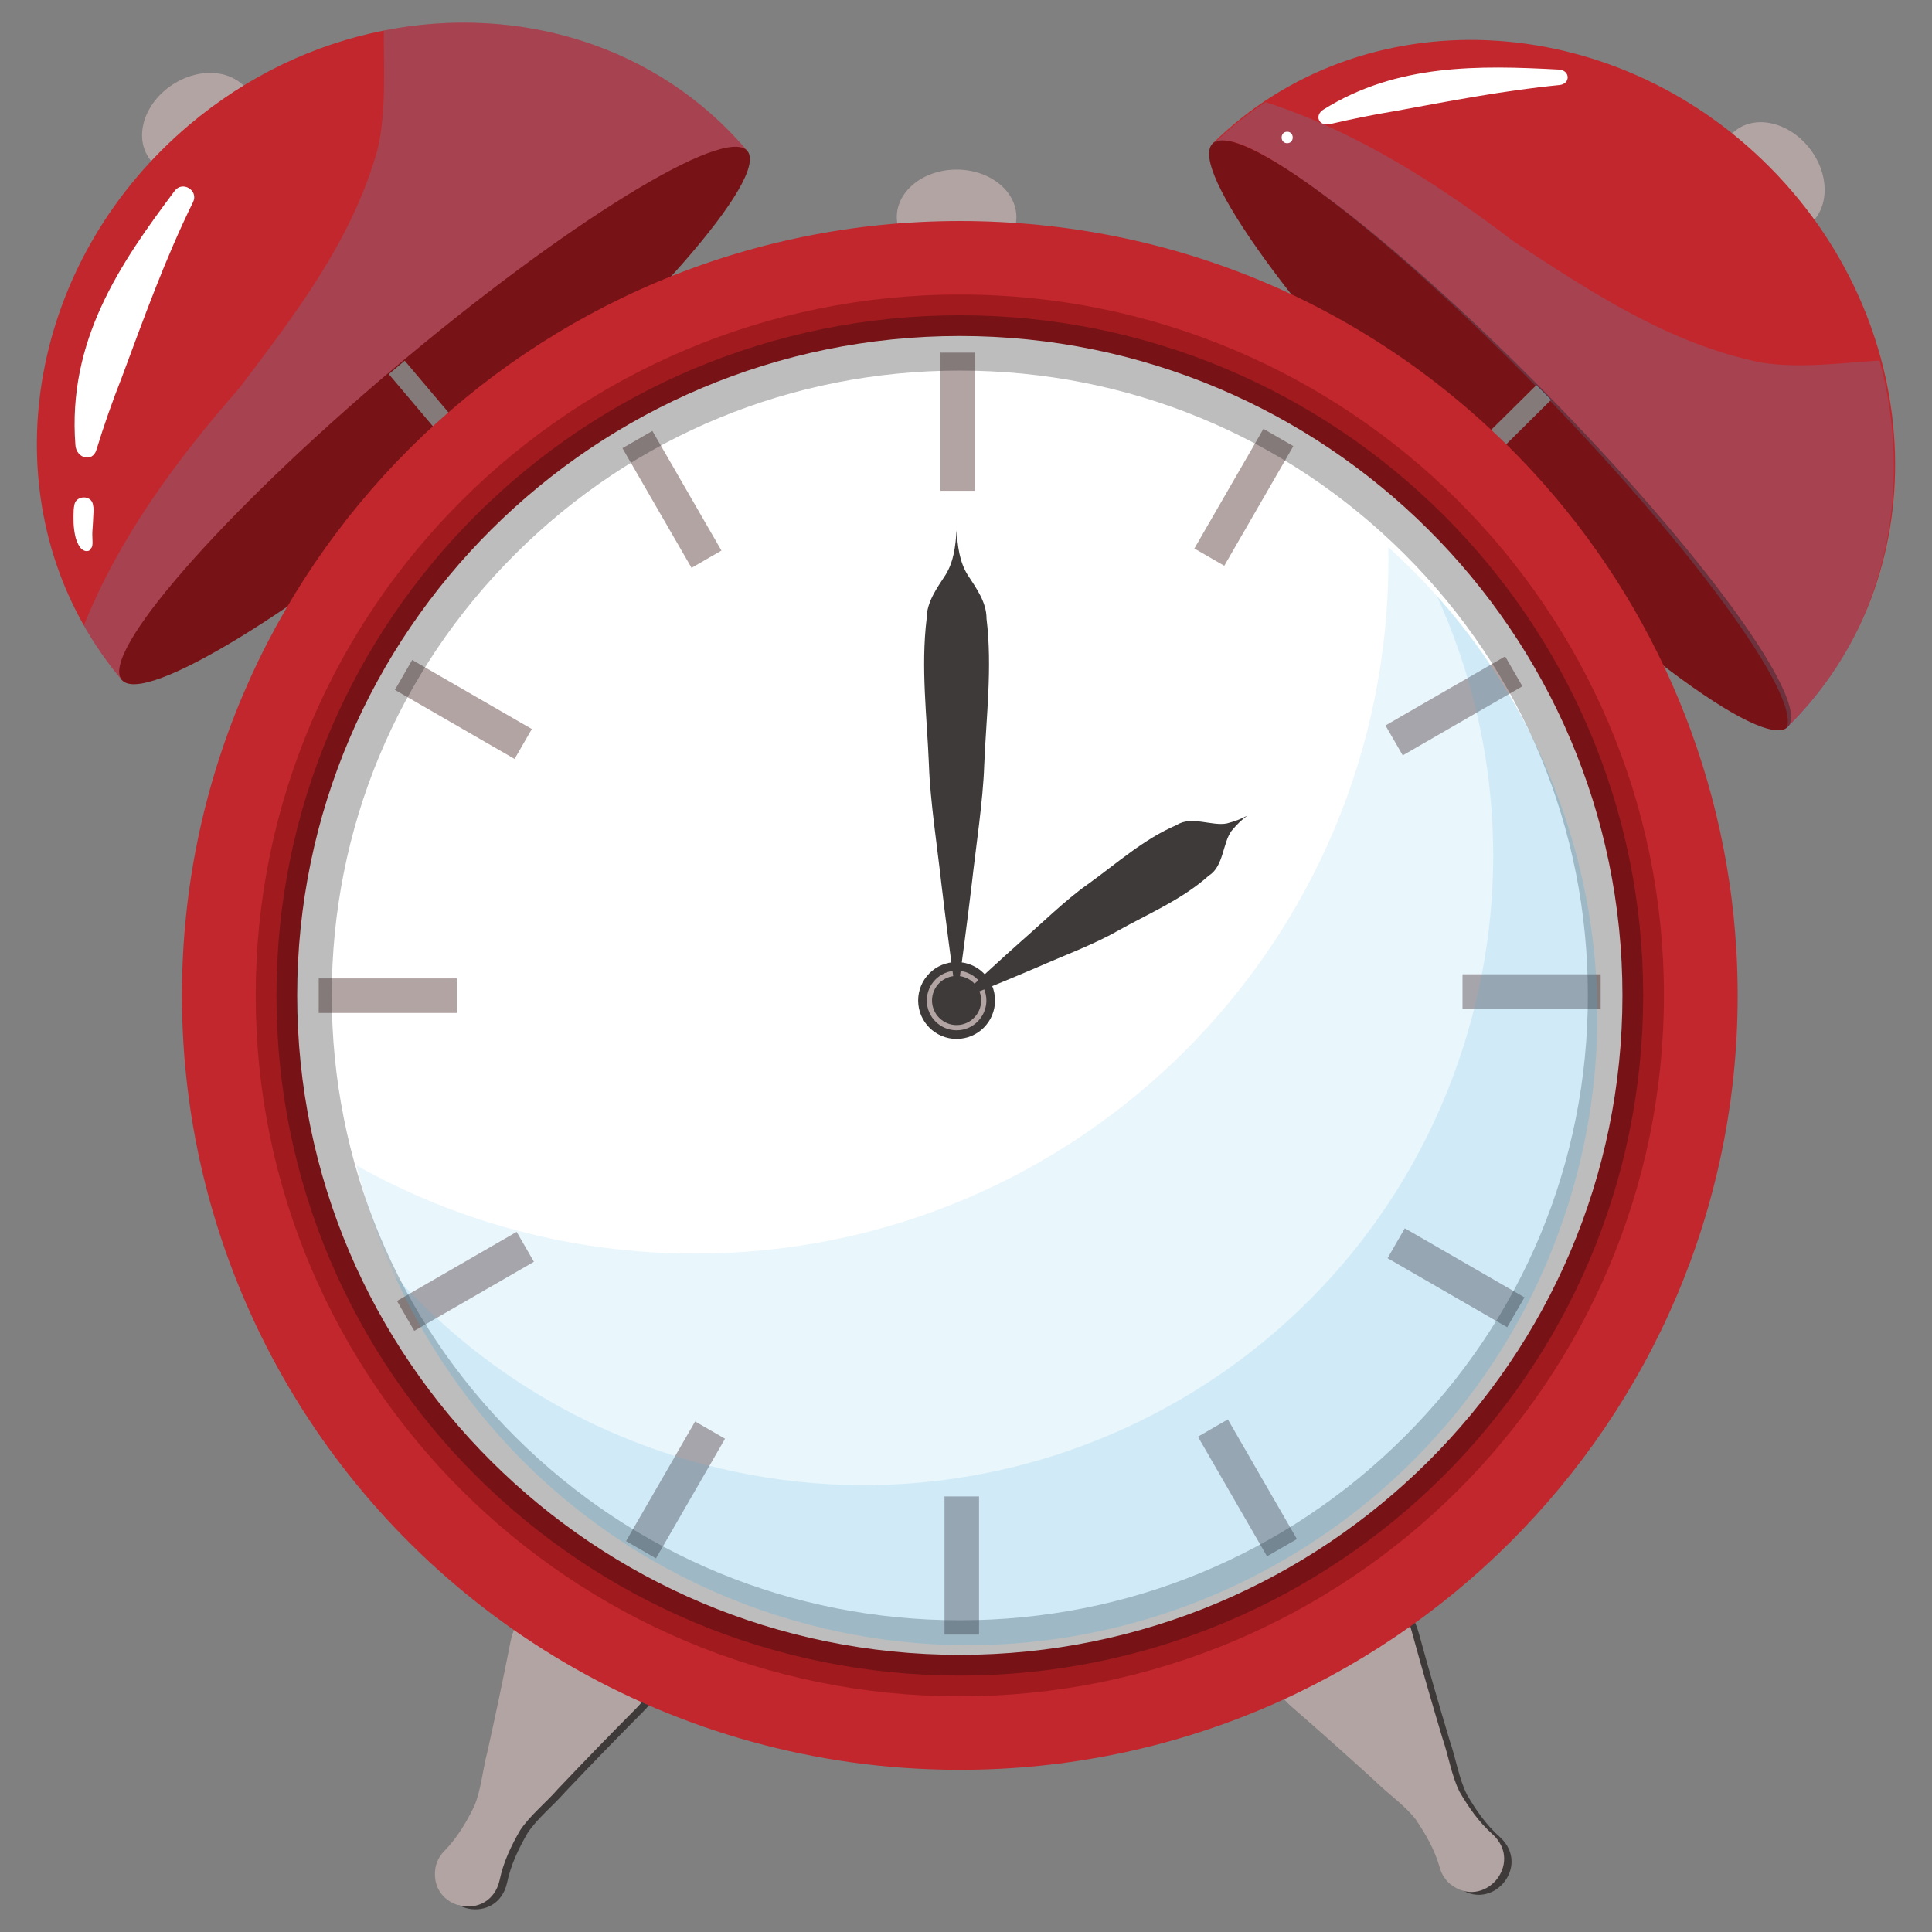
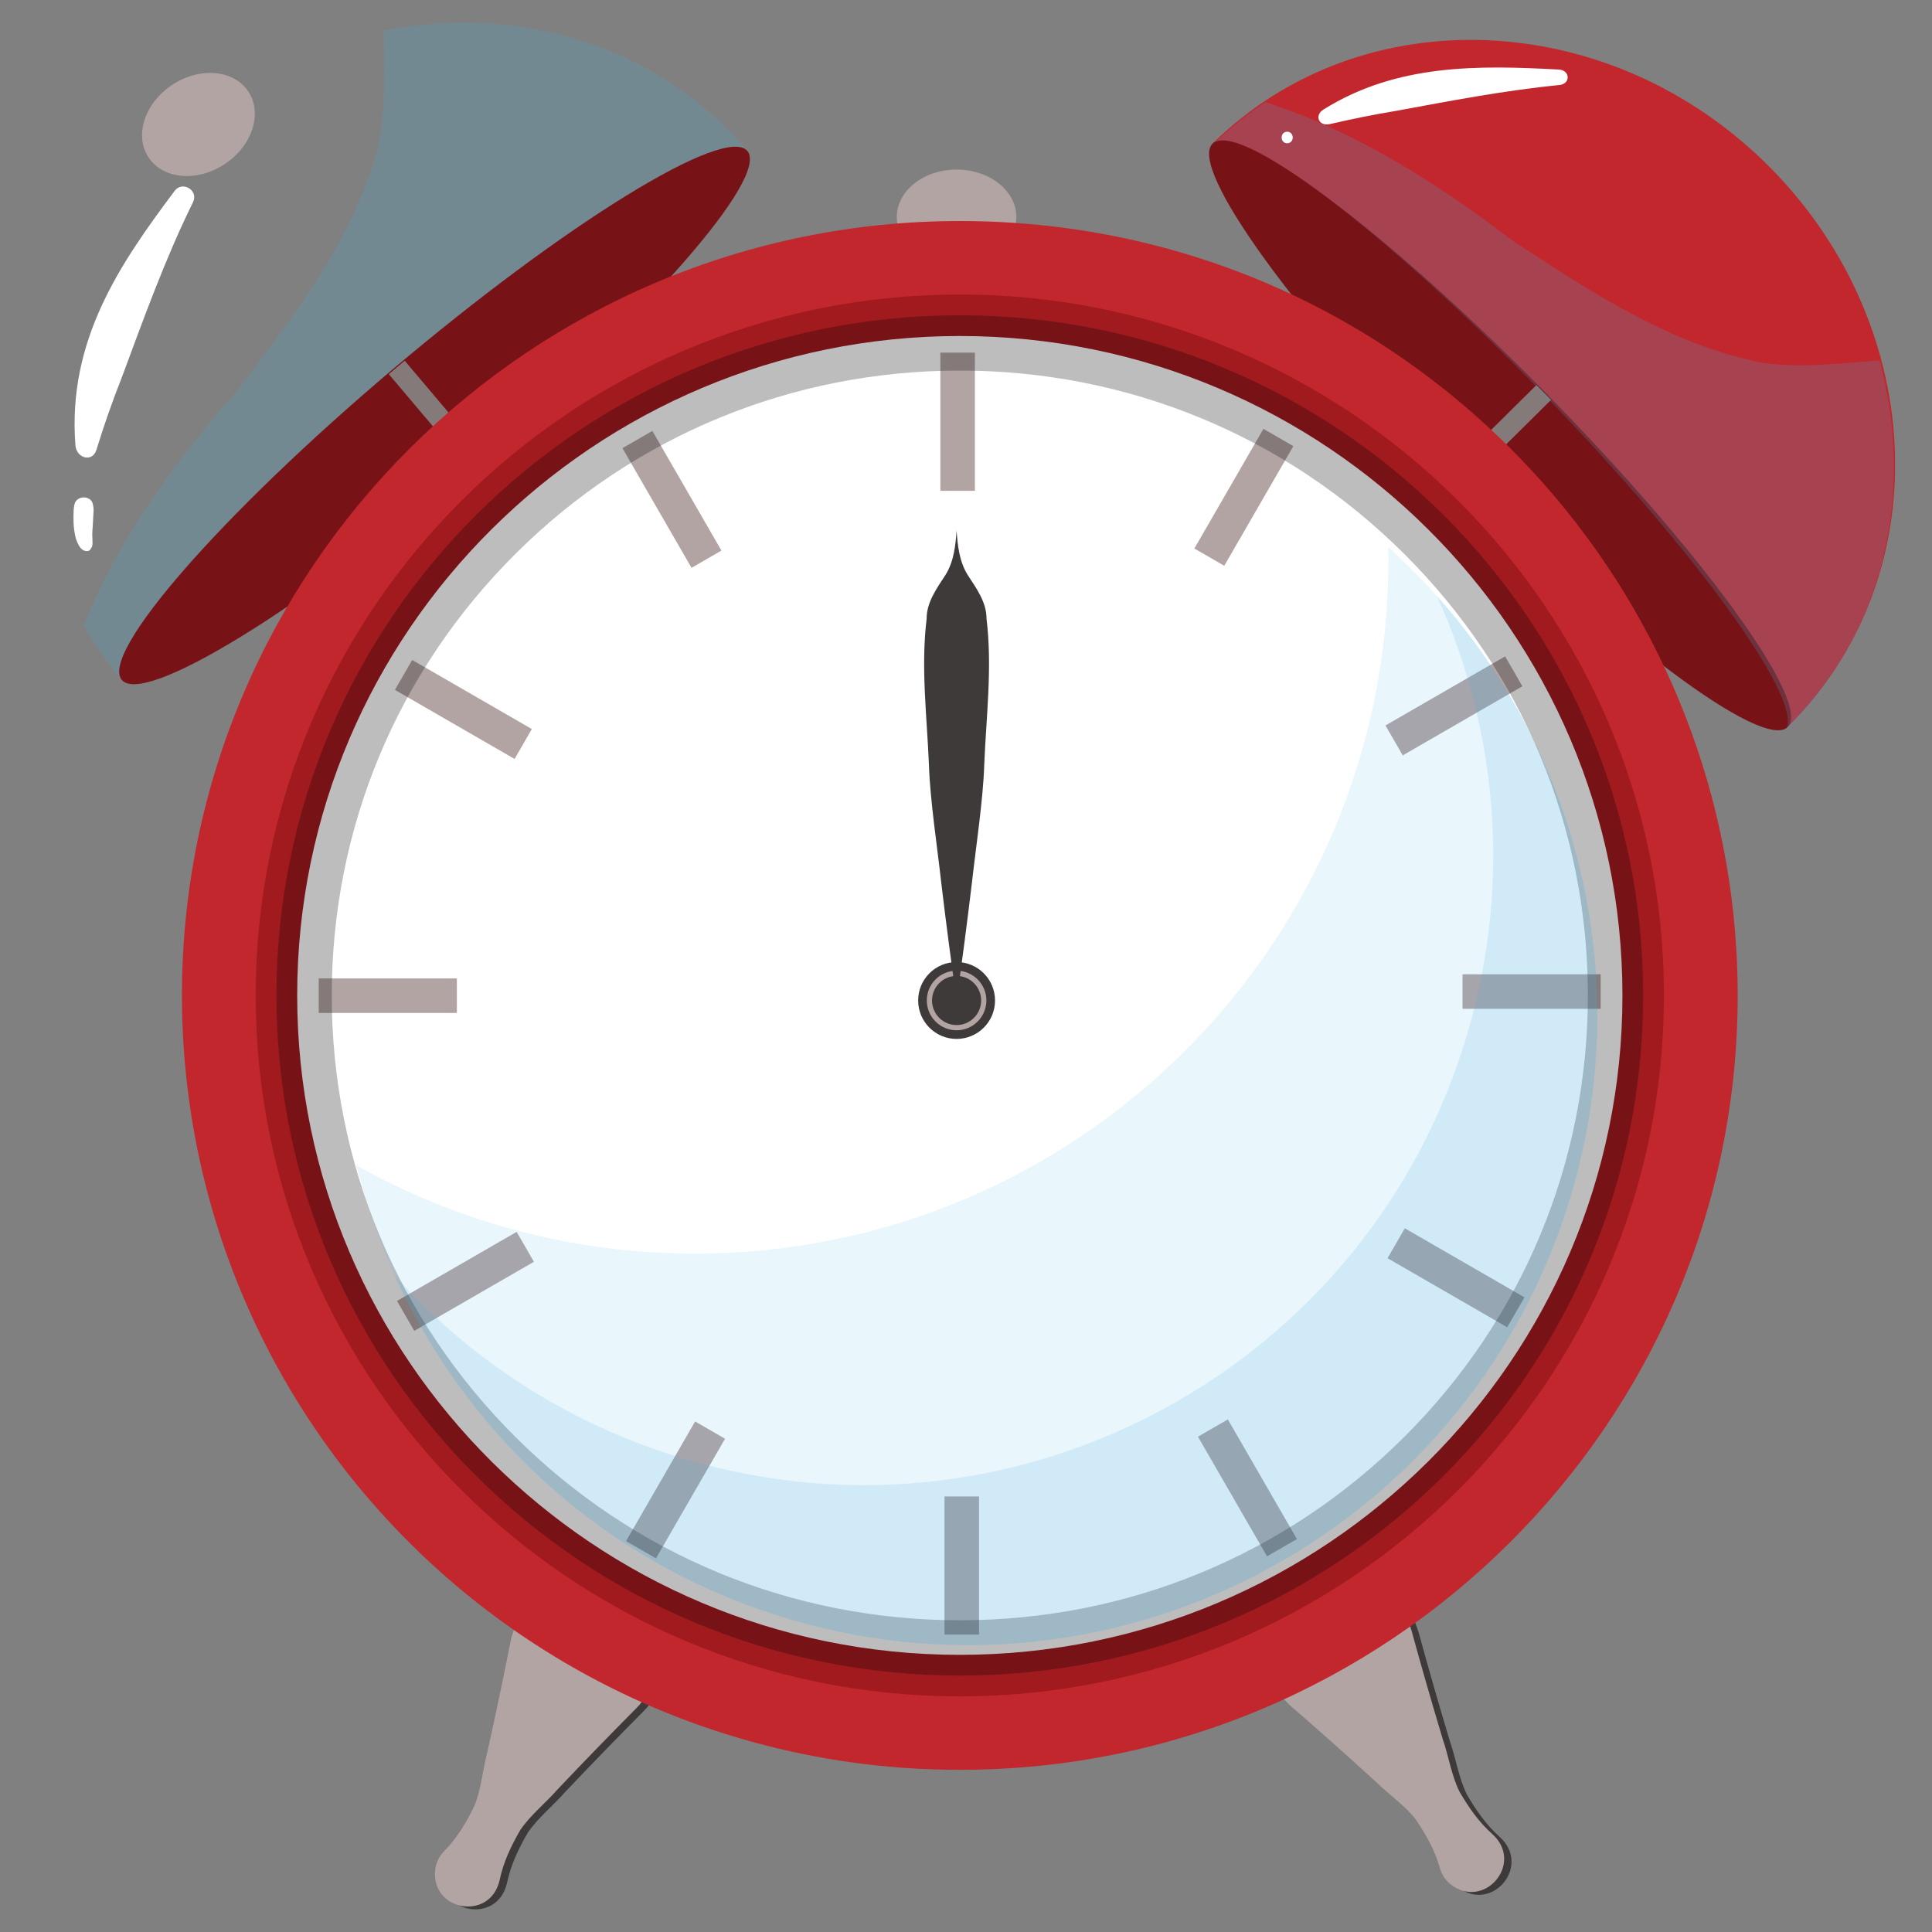
<svg xmlns="http://www.w3.org/2000/svg" viewBox="0 0 512 512">
  <rect x="0" y="0" width="512" height="512" fill="#808080" stroke="none" />
  <defs>
    <style>
      .cls-1 {
        fill: #c1272d;
      }

      .cls-1, .cls-2, .cls-3, .cls-4, .cls-5, .cls-6, .cls-7, .cls-8, .cls-9, .cls-10 {
        stroke-width: 0px;
      }

      .cls-2 {
        opacity: .59;
      }

      .cls-2, .cls-6, .cls-9 {
        fill: #41afde;
        mix-blend-mode: multiply;
      }

      .cls-3 {
        fill: #b3a4a4;
      }

      .cls-11 {
        isolation: isolate;
      }

      .cls-12 {
        opacity: .33;
      }

      .cls-5 {
        opacity: .26;
      }

      .cls-6 {
        opacity: .2;
      }

      .cls-7 {
        fill: #a11a1e;
      }

      .cls-8 {
        fill: #fff;
      }

      .cls-13 {
        opacity: .259;
      }

      .cls-9 {
        opacity: .35;
      }

      .cls-10 {
        fill: #3f3a3a;
      }
    </style>
  </defs>
  <g class="cls-11">
    <g id="ICON_AG_2023" data-name="ICON AG 2023">
      <g id="Wecker">
        <ellipse class="cls-3" cx="253.506" cy="57.534" rx="15.844" ry="12.595" />
        <path class="cls-10" d="m170.42,453.629c-7.007,7.037-13.883,14.144-20.671,21.297-3.183,3.655-7.276,6.872-9.943,10.857-2.405,4.169-4.46,8.462-5.446,13.249-2.548,11.167-18.789,8.061-17.006-3.281.342-1.772,1.199-3.309,2.389-4.492,3.416-3.493,5.827-7.598,7.938-11.923,1.813-4.44,2.192-9.632,3.442-14.314,2.135-9.627,4.182-19.301,6.098-29.046,2.093-10.647,12.42-17.58,23.067-15.487,15.305,2.851,21.157,22.331,10.131,33.14h0Z" />
        <path class="cls-10" d="m376.065,433.023c2.621,9.579,5.369,19.078,8.201,28.524,1.588,4.579,2.345,9.729,4.476,14.025,2.422,4.16,5.125,8.077,8.787,11.313,8.422,7.763-2.348,20.31-11.302,13.123-1.367-1.177-2.275-2.685-2.71-4.306-1.332-4.701-3.695-8.834-6.398-12.816-2.951-3.781-7.267-6.691-10.708-10.104-7.292-6.639-14.667-13.226-22.169-19.733-8.197-7.109-9.078-19.518-1.968-27.714,10.084-11.861,29.894-7.253,33.79,7.687h0Z" />
        <path class="cls-3" d="m168.462,452.875c-7.007,7.037-13.883,14.144-20.671,21.297-3.183,3.655-7.276,6.872-9.943,10.857-2.405,4.169-4.46,8.462-5.446,13.249-2.548,11.167-18.789,8.061-17.006-3.281.342-1.772,1.199-3.309,2.388-4.492,3.416-3.493,5.827-7.598,7.939-11.923,1.813-4.44,2.192-9.632,3.442-14.314,2.135-9.627,4.182-19.302,6.098-29.046,2.093-10.646,12.42-17.58,23.067-15.487,15.305,2.852,21.157,22.331,10.131,33.14h0Z" />
        <path class="cls-3" d="m374.108,432.27c2.621,9.578,5.369,19.077,8.201,28.524,1.588,4.579,2.345,9.729,4.476,14.025,2.422,4.16,5.125,8.077,8.787,11.312,8.421,7.763-2.348,20.31-11.302,13.123-1.367-1.177-2.275-2.685-2.71-4.305-1.332-4.701-3.695-8.834-6.398-12.816-2.951-3.781-7.267-6.691-10.708-10.104-7.292-6.639-14.667-13.226-22.169-19.733-8.197-7.109-9.078-19.518-1.968-27.714,10.084-11.861,29.894-7.253,33.79,7.687h0Z" />
        <g>
          <ellipse class="cls-3" cx="52.591" cy="32.987" rx="15.844" ry="12.595" transform="translate(-9.475 34.347) rotate(-33.353)" />
-           <path class="cls-1" d="m198.045,40.003L32.269,180.173c-3.849-4.553-7.202-9.381-10.044-14.417C-1.532,123.87,9.215,67.692,50.094,33.132c15.507-13.12,33.373-21.439,51.612-25.04,35.581-7.064,72.582,3.808,96.339,31.911Z" />
          <path class="cls-7" d="m198.047,40c-5.881-6.955-48.282,19.23-93.874,57.782-45.591,38.551-77.783,75.441-71.903,82.395,5.881,6.955,47.607-18.659,93.199-57.211,45.592-38.551,78.459-76.012,72.578-82.966Z" />
          <rect class="cls-3" x="113.031" y="93.474" width="5.518" height="32.983" transform="translate(-43.631 100.755) rotate(-40.216)" />
          <path class="cls-5" d="m198.047,40c-5.881-6.955-48.282,19.23-93.874,57.782-45.591,38.551-77.783,75.441-71.903,82.395,5.881,6.955,47.607-18.659,93.199-57.211,45.592-38.551,78.459-76.012,72.578-82.966Z" />
          <path class="cls-6" d="m104.173,97.782c45.552-38.518,87.918-64.689,93.856-57.797C174.271,11.895,137.278,1.03,101.705,8.092c-.014,10.526.648,21.246-1.545,31.097-6.595,24.24-21.867,43.996-36.698,63.615-16.542,18.846-31.883,39.554-41.237,62.952,2.841,5.034,6.192,9.861,10.04,14.412-5.849-6.975,26.335-43.85,71.908-82.386Z" />
          <path class="cls-8" d="m19.984,117.979c.272,3.526,4.532,4.623,5.567,1.241,1.992-6.506,4.254-12.939,6.734-19.214,5.787-15.562,11.487-31.462,18.87-46.435,1.535-3.114-2.798-5.755-4.879-2.977-14.436,19.273-28.436,39.592-26.292,67.385Z" />
        </g>
-         <ellipse class="cls-3" cx="469.649" cy="47.094" rx="12.595" ry="15.844" transform="translate(69.38 297.24) rotate(-37.729)" />
        <path class="cls-1" d="m473.756,192.662c39.634-39.076,37.644-105.361-4.445-148.051C427.222,1.92,360.972-1.011,321.338,38.065l152.418,154.597Z" />
        <path class="cls-7" d="m473.756,192.662c6.486-6.394-22.858-46.674-64.776-89.191-41.918-42.517-81.156-71.8-87.642-65.406-6.486,6.394,22.238,46.045,64.155,88.562,41.918,42.517,81.777,72.43,88.263,66.036Z" />
        <rect class="cls-3" x="380.872" y="112.883" width="32.983" height="5.518" transform="translate(33.671 313.123) rotate(-44.728)" />
        <path class="cls-5" d="m473.756,192.662c6.486-6.394-22.858-46.674-64.776-89.191-41.918-42.517-81.156-71.8-87.642-65.406-6.486,6.394,22.238,46.045,64.155,88.562,41.918,42.517,81.777,72.43,88.263,66.036Z" />
        <path class="cls-6" d="m408.797,104.152c41.554,42.801,70.571,83.27,64.103,89.667,26.393-25.63,34.694-63.281,25.206-98.286-10.503.709-21.152,2.105-31.129.593-24.636-4.915-45.394-18.796-65.983-32.245-19.937-15.209-41.649-29.093-65.634-36.819-4.827,3.18-9.413,6.855-13.689,11.006,6.558-6.314,45.555,23.263,87.128,66.084Z" />
        <g>
          <g>
            <path class="cls-8" d="m449.509,263.806c0,107.266-87.372,194.224-195.148,194.224-4.87,0-9.685-.179-14.459-.524-35.222-2.566-67.836-14.445-95.387-33.152-51.502-34.96-85.302-93.828-85.302-160.547,0-107.28,87.372-194.238,195.148-194.238,55.213,0,105.059,22.819,140.556,59.489,31.304,32.339,51.446,75.452,54.247,123.201.235,3.822.345,7.671.345,11.548Z" />
            <path class="cls-1" d="m254.361,469.023c-5.044,0-10.175-.186-15.251-.552-36.055-2.627-70.899-14.738-100.771-35.023-56.43-38.305-90.12-101.723-90.12-169.643,0-113.164,92.475-205.23,206.142-205.23,56.509,0,109.231,22.315,148.455,62.836,34.107,35.234,54.465,81.476,57.322,130.204.241,3.925.364,8.035.364,12.19,0,113.158-92.475,205.218-206.142,205.218Zm0-388.461c-101.543,0-184.154,82.202-184.154,183.242,0,60.625,30.087,117.243,80.483,151.452,26.685,18.12,57.81,28.937,90.012,31.284,4.544.327,9.142.494,13.659.494,101.543,0,184.154-82.197,184.154-183.23,0-3.708-.109-7.366-.324-10.873-2.552-43.507-20.725-84.773-51.173-116.23-35.045-36.203-82.157-56.14-132.657-56.14Z" />
          </g>
          <g>
            <ellipse class="cls-8" cx="254.361" cy="263.799" rx="181.1" ry="180.249" />
            <path class="cls-7" d="m254.361,449.545c-102.89,0-186.596-83.325-186.596-185.746S151.471,78.052,254.361,78.052s186.597,83.326,186.597,185.747-83.706,185.746-186.597,185.746Zm0-360.499c-96.828,0-175.602,78.393-175.602,174.753s78.775,174.752,175.602,174.752,175.603-78.394,175.603-174.752-78.775-174.753-175.603-174.753Z" />
          </g>
          <g>
            <rect class="cls-3" x="250.3" y="396.571" width="9.153" height="36.613" transform="translate(509.754 829.755) rotate(180)" />
            <rect class="cls-3" x="174.448" y="376.541" width="9.153" height="36.613" transform="translate(136.64 826.307) rotate(-150)" />
            <rect class="cls-3" x="118.772" y="321.268" width="9.153" height="36.613" transform="translate(-109.056 616.185) rotate(-120)" />
            <rect class="cls-3" x="98.193" y="245.562" width="9.153" height="36.613" transform="translate(-161.098 366.638) rotate(-90)" />
            <rect class="cls-3" x="118.224" y="169.708" width="9.153" height="36.613" transform="translate(-101.425 200.355) rotate(-60)" />
            <rect class="cls-3" x="173.497" y="114.033" width="9.153" height="36.613" transform="translate(-42.312 106.768) rotate(-30)" />
            <rect class="cls-3" x="249.203" y="93.454" width="9.153" height="36.613" />
            <rect class="cls-3" x="325.057" y="113.485" width="9.153" height="36.613" transform="translate(110.058 -147.16) rotate(30)" />
            <rect class="cls-3" x="380.731" y="168.758" width="9.153" height="36.613" transform="translate(354.657 -240.154) rotate(60)" />
            <rect class="cls-3" x="401.311" y="244.464" width="9.153" height="36.613" transform="translate(668.658 -143.117) rotate(90)" />
            <rect class="cls-3" x="381.281" y="320.317" width="9.153" height="36.613" transform="translate(872.042 173.774) rotate(120)" />
            <rect class="cls-3" x="326.008" y="375.993" width="9.153" height="36.613" transform="translate(814.028 570.481) rotate(150)" />
          </g>
          <g class="cls-13">
            <path class="cls-4" d="m254.361,98.208c44.471,0,86.277,17.233,117.716,48.525,31.421,31.273,48.725,72.848,48.725,117.066s-17.304,85.793-48.725,117.066c-31.439,31.292-73.245,48.525-117.716,48.525s-86.277-17.233-117.716-48.525c-31.421-31.273-48.725-72.848-48.725-117.066s17.304-85.793,48.725-117.066c31.439-31.292,73.245-48.525,117.716-48.525h0Zm0-14.659c-100.019,0-181.1,80.7-181.1,180.249s81.081,180.249,181.1,180.249,181.1-80.7,181.1-180.249-81.081-180.249-181.1-180.249h0Z" />
          </g>
        </g>
        <path class="cls-10" d="m263.694,265.138c0,5.627-4.561,10.188-10.188,10.188s-10.188-4.561-10.188-10.188,4.561-10.188,10.188-10.188,10.188,4.561,10.188,10.188Z" />
        <path class="cls-3" d="m253.506,273.033c-4.352,0-7.893-3.541-7.893-7.894s3.541-7.894,7.893-7.894,7.894,3.541,7.894,7.894-3.541,7.894-7.894,7.894Zm0-14.408c-3.591,0-6.513,2.922-6.513,6.514s2.922,6.514,6.513,6.514c3.592,0,6.514-2.922,6.514-6.514s-2.922-6.514-6.514-6.514Z" />
        <path class="cls-10" d="m253.506,265.139c-1.448-10.378-2.824-20.755-4.055-31.133-1.019-9.237-2.972-21.987-3.265-31.133-.525-12.975-2.193-25.961-.616-38.916-.012-4.399,2.722-8.088,5.048-11.675,2.186-3.573,2.6-7.676,2.887-11.675.288,3.999.701,8.103,2.887,11.675,2.326,3.59,5.061,7.272,5.048,11.675,1.577,12.956-.091,25.941-.616,38.916-.286,9.105-2.246,21.974-3.265,31.133-1.231,10.378-2.606,20.755-4.055,31.133h0Z" />
-         <path class="cls-10" d="m253.506,265.139c5.647-5.307,11.332-10.552,17.095-15.675,5.159-4.485,11.996-11.146,17.519-15.008,7.751-5.551,14.902-12.073,23.758-15.836,3.823-2.501,9.39.411,13.274-.405,1.936-.503,3.774-1.158,5.438-2.089-1.549,1.111-2.922,2.498-4.198,4.038-2.389,3.172-2.109,9.446-5.998,11.848-7.165,6.424-16.104,10.133-24.419,14.797-5.811,3.352-14.82,6.758-21.023,9.499-7.084,3.046-14.246,5.969-21.447,8.831h0Z" />
        <path class="cls-8" d="m350.712,29.04c-2.472,1.548-1.233,4.546,1.761,3.842,5.76-1.354,11.596-2.516,17.421-3.485,14.269-2.622,28.747-5.43,43.349-6.859,3.037-.297,2.903-3.945-.149-4.109-21.167-1.133-42.899-1.592-62.382,10.611Z" />
        <path class="cls-8" d="m24.174,145.018c-.034.431.12.118.199-.1.057-.16.076-.266.1-.444.035-.264.053-.518.043-.783-.017-.423-.01-.847-.035-1.268-.056-.972-.006-1.947.088-2.915.09-.937.09-1.885.151-2.825.027-.42.057-.839.083-1.259.039-.613-.066-1.202-.191-1.801-.508-2.445-4.308-2.367-4.867,0-.254,1.075-.259,2.119-.271,3.215-.013,1.211.013,2.377.186,3.579.147,1.025.315,2.107.72,3.065.252.598.521,1.176.935,1.68.467.568,1.304,1.101,2.062.791-.282-.037-.564-.074-.846-.111.035.019.069.038.104.058.715.396,1.478-.114,1.538-.883h0Z" />
        <path class="cls-8" d="m341.115,37.955c1.958,0,1.961-3.043,0-3.043-1.958,0-1.961,3.043,0,3.043h0Z" />
        <g class="cls-12">
          <path class="cls-9" d="m415.452,319.624c-27.859,87.793-121.619,136.375-209.412,108.505-46.91-14.886-82.628-48.592-101.458-90.146-4.245-9.35-7.628-19.1-10.101-29.121,26.538,14.876,57.141,23.355,89.725,23.355,101.478,0,183.745-82.267,183.745-183.745,0-1.151-.01-2.302-.04-3.454,4.555,4.094,8.869,8.429,12.914,12.964,37.96,42.515,53.116,103.39,34.627,161.642Z" />
          <path class="cls-2" d="m415.452,319.624c-27.859,87.793-121.619,136.375-209.412,108.505-46.91-14.886-82.628-48.592-101.458-90.146,19.241,21.533,44.327,38.361,73.858,47.731,87.794,27.87,181.553-20.712,209.413-108.505,12.974-40.864,9.38-83.028-7.027-119.227,37.96,42.515,53.116,103.39,34.627,161.642Z" />
        </g>
      </g>
    </g>
  </g>
</svg>